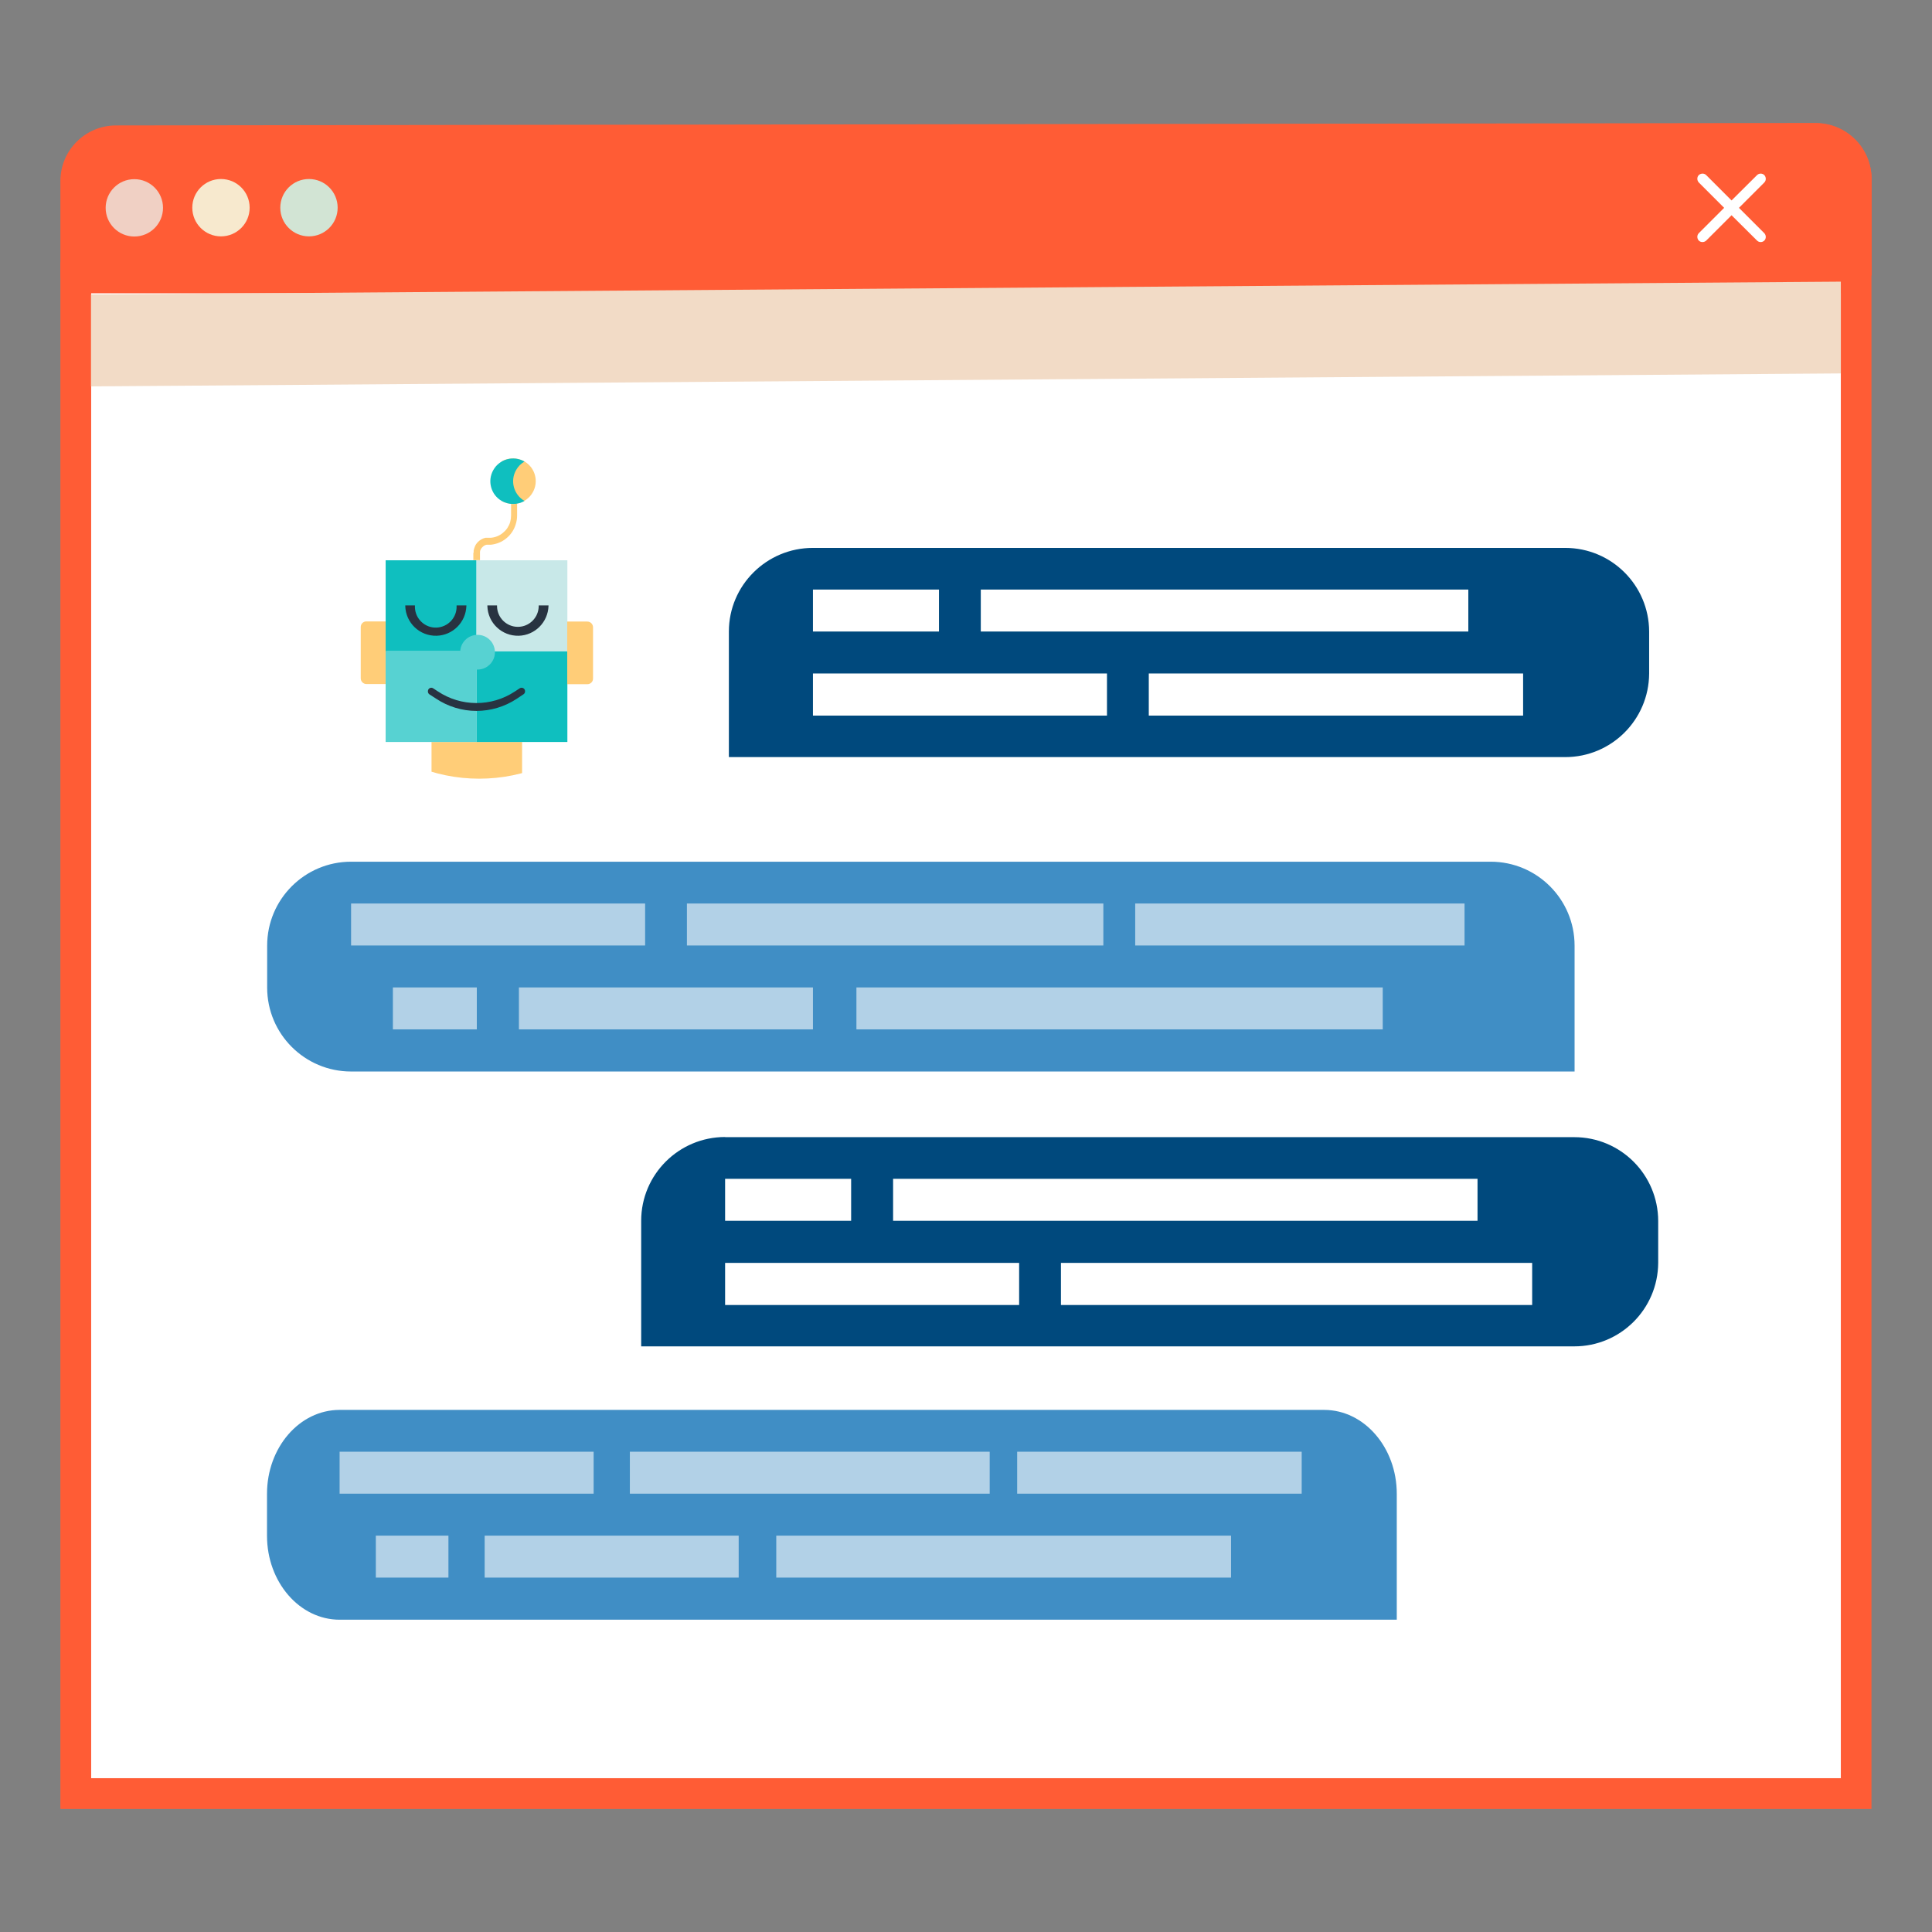
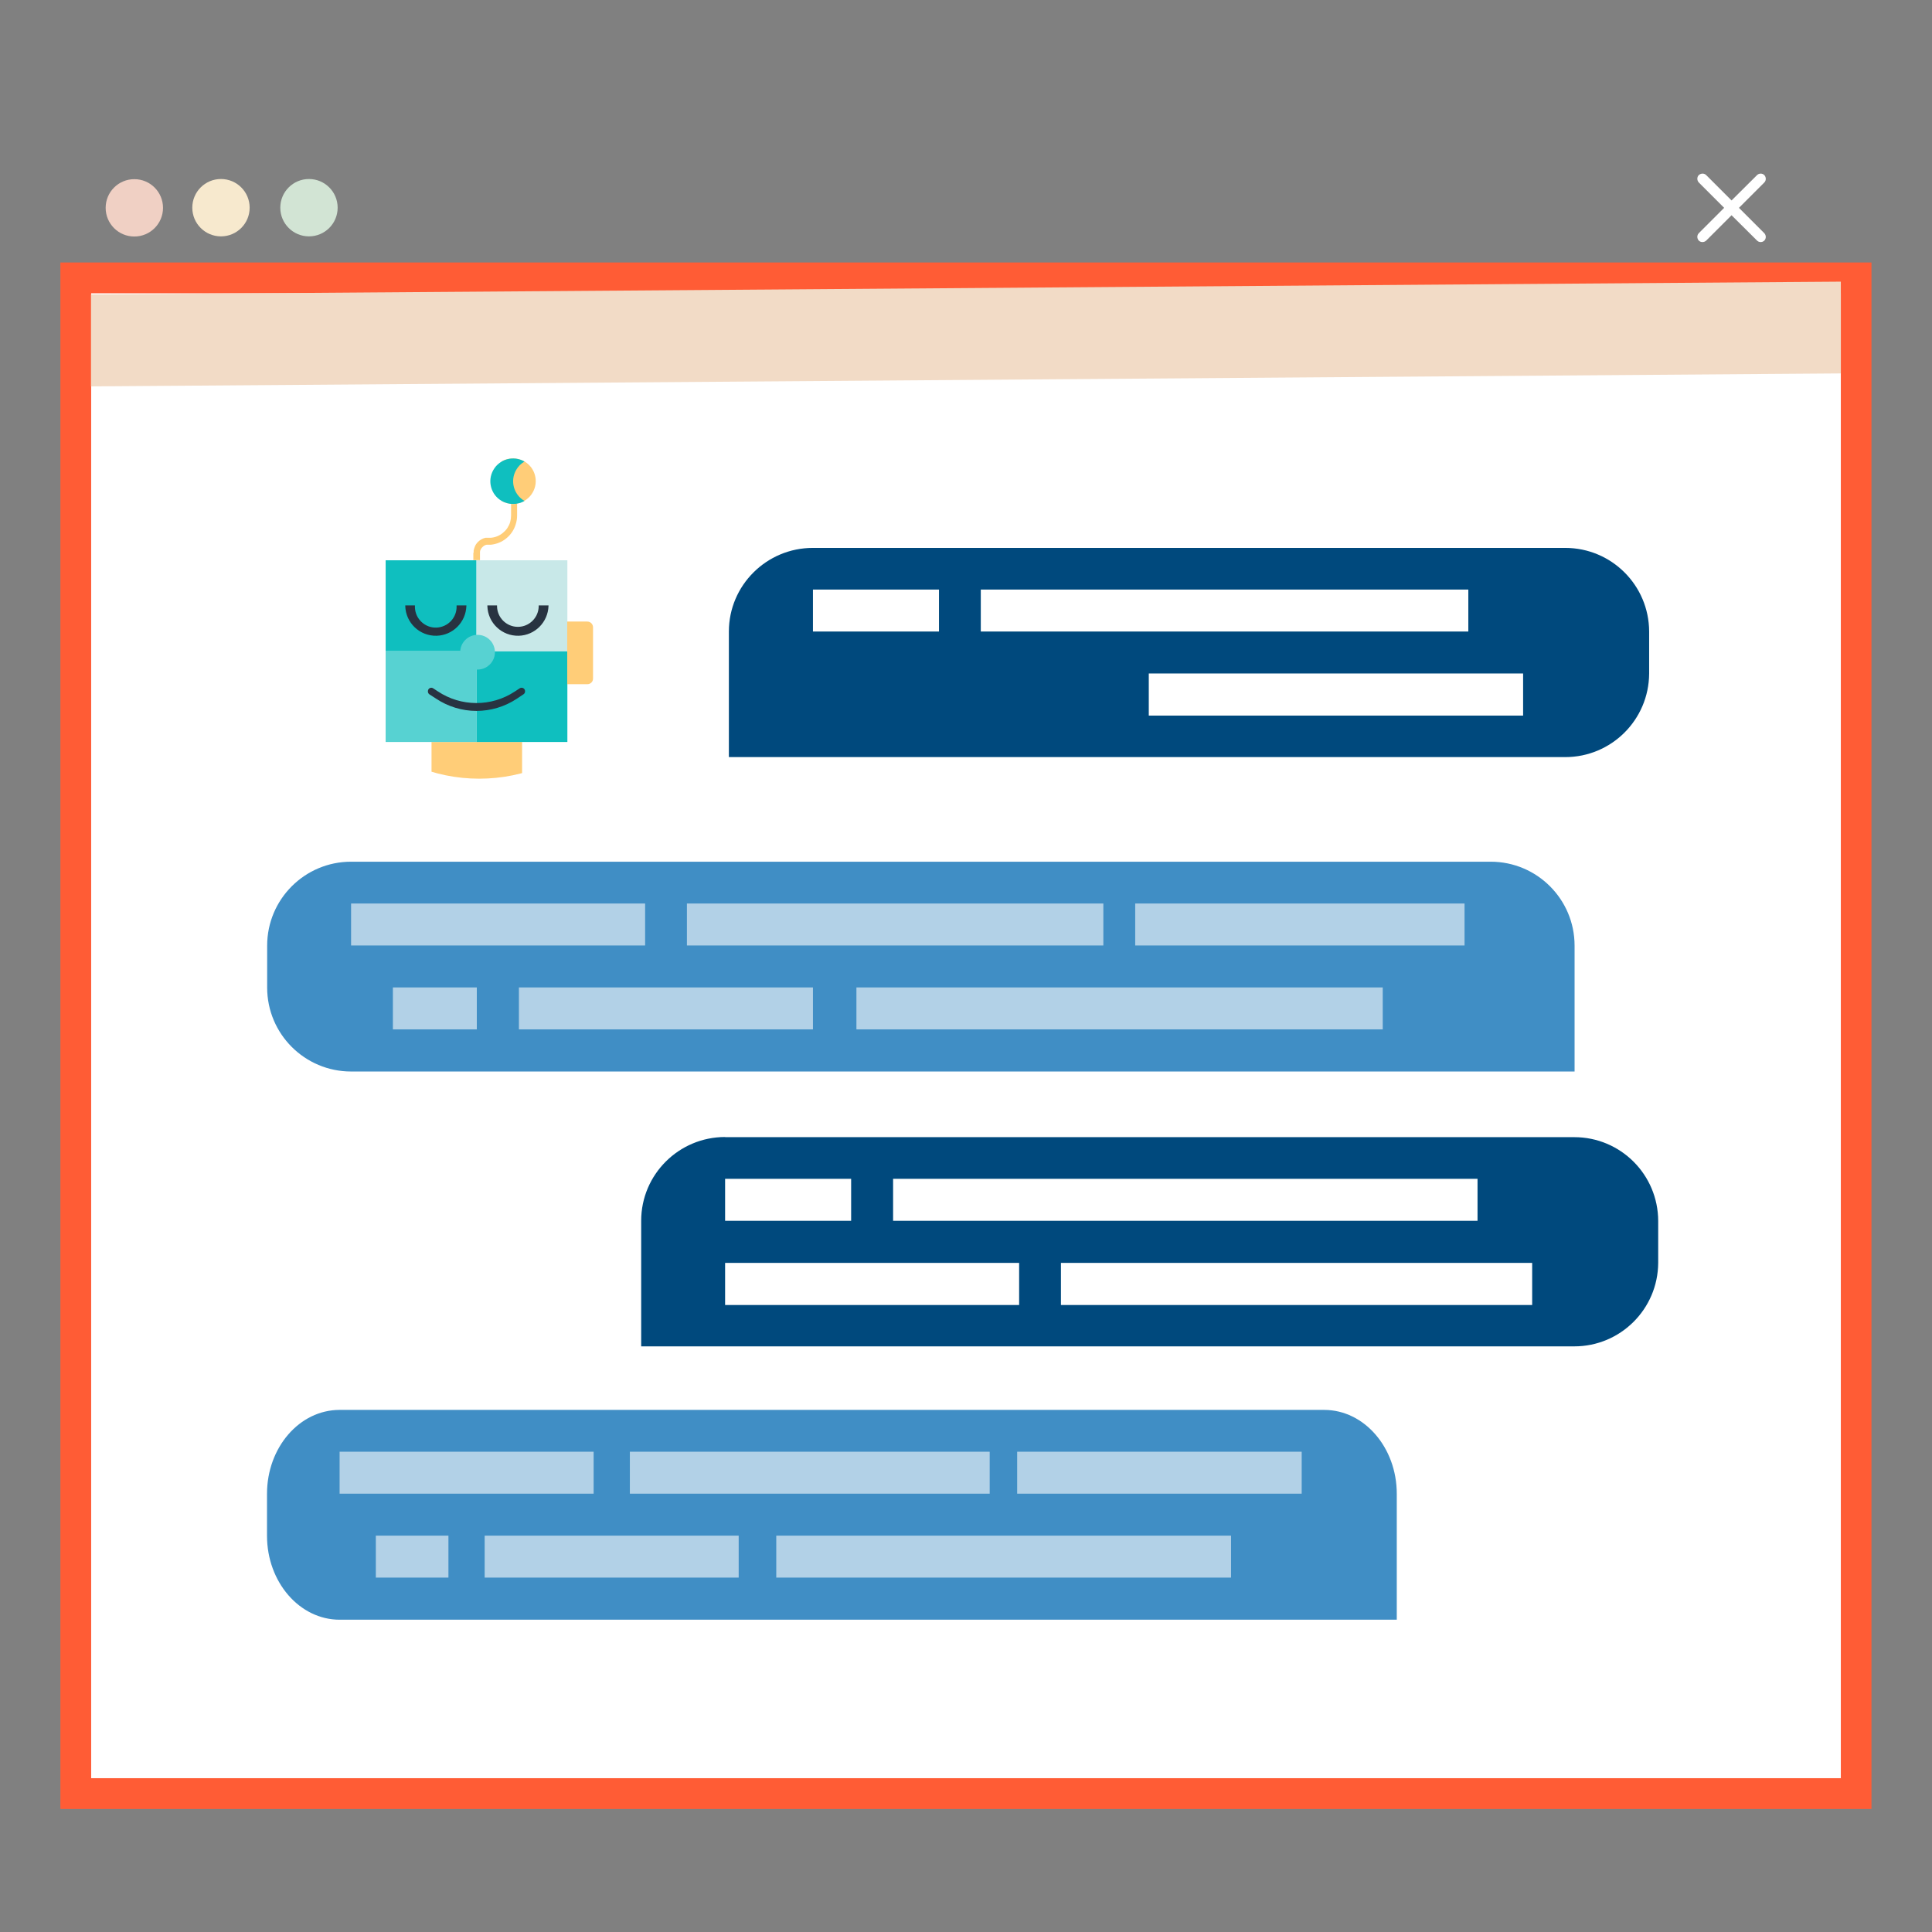
<svg xmlns="http://www.w3.org/2000/svg" id="Layer_2" data-name="Layer 2" viewBox="0 0 128 128">
  <rect x="0" y="0" width="128" height="128" fill="#808080" stroke="none" />
  <defs>
    <style>
      .cls-1 {
        fill: none;
      }

      .cls-2 {
        fill: #ff5c35;
      }

      .cls-3 {
        fill: #0fbfbf;
      }

      .cls-4 {
        fill: #f0d0c4;
      }

      .cls-5 {
        fill: #283341;
      }

      .cls-6 {
        fill: #00497d;
      }

      .cls-7 {
        fill: #c8e8e8;
      }

      .cls-8 {
        fill: #ffcd78;
      }

      .cls-9 {
        clip-path: url(#clippath-1);
      }

      .cls-10 {
        clip-path: url(#clippath-3);
      }

      .cls-11 {
        clip-path: url(#clippath-4);
      }

      .cls-12 {
        clip-path: url(#clippath-2);
      }

      .cls-13 {
        clip-path: url(#clippath-6);
      }

      .cls-14 {
        clip-path: url(#clippath-5);
      }

      .cls-15 {
        fill: #57d2d2;
      }

      .cls-16 {
        fill: #fff;
      }

      .cls-17 {
        fill: #d2e4d4;
      }

      .cls-18 {
        fill: #408ec5;
      }

      .cls-19 {
        fill: #f2dbc6;
      }

      .cls-20 {
        fill: #b2d1e7;
      }

      .cls-21 {
        clip-path: url(#clippath);
      }

      .cls-22 {
        fill: #f7e9ce;
      }
    </style>
    <clipPath id="clippath">
      <rect class="cls-1" x="4" y="8.15" width="120" height="111.69" />
    </clipPath>
    <clipPath id="clippath-1">
      <rect class="cls-1" x="4" y="8.15" width="120" height="111.69" />
    </clipPath>
    <clipPath id="clippath-2">
      <rect class="cls-1" x="4" y="8.15" width="120" height="111.69" />
    </clipPath>
    <clipPath id="clippath-3">
      <rect class="cls-1" x="4" y="8.15" width="120" height="111.69" />
    </clipPath>
    <clipPath id="clippath-4">
      <rect class="cls-1" x="4" y="8.15" width="120" height="111.69" />
    </clipPath>
    <clipPath id="clippath-5">
      <rect class="cls-1" x="4" y="8.15" width="120" height="111.69" />
    </clipPath>
    <clipPath id="clippath-6">
      <circle class="cls-1" cx="31.75" cy="40.57" r="11.02" />
    </clipPath>
  </defs>
  <g class="cls-21">
-     <path class="cls-2" d="M124,18.25l-120,.16v-6.41c0-2.04,1.65-3.69,3.69-3.69l112.6-.16c2.04,0,3.7,1.65,3.7,3.69v6.41h.01Z" />
-   </g>
+     </g>
  <rect class="cls-16" x="5.02" y="18.41" width="117.96" height="100.41" />
  <rect class="cls-16" x="64.23" y="18.41" width="58.74" height="100.41" />
  <rect class="cls-16" x="64.23" y="68.62" width="58.74" height="50.21" />
  <path class="cls-2" d="M6.04,19.43h115.92v98.38H6.04V19.43ZM4,119.85h119.99V17.39H4v102.45h0Z" />
  <g class="cls-9">
    <g>
-       <path class="cls-2" d="M120.29,8.17l-56.06.1v10.07l59.77-.1v-6.41c-.02-2.03-1.68-3.66-3.71-3.66" />
      <path class="cls-16" d="M116.89,11.6h0c-.13-.13-.35-.13-.48,0l-1.69,1.68-1.68-1.68c-.13-.13-.35-.13-.49,0-.13.13-.13.35,0,.49l1.68,1.68-1.68,1.68c-.13.13-.13.35,0,.49.13.13.35.13.49,0l1.68-1.68,1.69,1.68c.13.13.35.13.48,0,.13-.13.13-.35,0-.49l-1.68-1.68,1.68-1.68c.13-.13.13-.35,0-.49" />
      <path class="cls-4" d="M8.9,11.87c1.05,0,1.9.85,1.9,1.9s-.85,1.9-1.9,1.9-1.9-.85-1.9-1.9.85-1.9,1.9-1.9" />
      <path class="cls-22" d="M14.64,11.86c1.05,0,1.9.85,1.9,1.9s-.85,1.9-1.9,1.9-1.9-.85-1.9-1.9.85-1.9,1.9-1.9" />
      <path class="cls-17" d="M20.47,11.86c1.05,0,1.9.85,1.9,1.9s-.85,1.9-1.9,1.9-1.9-.85-1.9-1.9.85-1.9,1.9-1.9" />
    </g>
  </g>
  <polygon class="cls-19" points="121.96 24.74 6.03 25.6 6.03 19.51 121.96 18.66 121.96 24.74" />
  <g class="cls-12">
    <path class="cls-6" d="M53.86,36.3h49.84c3.07,0,5.55,2.48,5.56,5.54v2.79c-.02,3.06-2.5,5.53-5.56,5.53h-55.41v-8.32c0-3.06,2.5-5.54,5.56-5.54" />
  </g>
  <rect class="cls-16" x="53.86" y="39.06" width="8.35" height="2.78" />
  <rect class="cls-16" x="64.98" y="39.06" width="32.3" height="2.78" />
-   <rect class="cls-16" x="53.86" y="44.62" width="19.48" height="2.79" />
  <rect class="cls-16" x="76.11" y="44.62" width="24.8" height="2.79" />
  <g class="cls-10">
    <path class="cls-6" d="M48.04,75.34h56.26c3.07,0,5.55,2.48,5.56,5.55v2.78c-.02,3.06-2.5,5.53-5.56,5.53h-61.82v-8.32c0-3.07,2.5-5.55,5.56-5.55" />
  </g>
  <rect class="cls-16" x="48.04" y="78.1" width="8.35" height="2.78" />
  <rect class="cls-16" x="59.17" y="78.1" width="38.72" height="2.78" />
  <rect class="cls-16" x="48.04" y="83.67" width="19.48" height="2.79" />
  <rect class="cls-16" x="70.29" y="83.67" width="31.22" height="2.79" />
  <g class="cls-11">
    <path class="cls-18" d="M104.32,70.99H23.26c-3.07,0-5.56-2.49-5.56-5.56v-2.78c0-3.07,2.49-5.56,5.56-5.56h75.5c3.07,0,5.56,2.49,5.56,5.56v8.35h0Z" />
  </g>
  <rect class="cls-20" x="45.51" y="59.86" width="27.59" height="2.78" />
  <rect class="cls-20" x="75.21" y="59.86" width="21.82" height="2.78" />
  <rect class="cls-20" x="23.26" y="59.86" width="19.48" height="2.78" />
  <rect class="cls-20" x="34.38" y="65.42" width="19.48" height="2.78" />
  <rect class="cls-20" x="56.74" y="65.42" width="34.87" height="2.78" />
  <rect class="cls-20" x="26.03" y="65.42" width="5.56" height="2.78" />
  <g class="cls-14">
    <path class="cls-18" d="M92.54,107.31H22.5c-2.65,0-4.81-2.49-4.81-5.56v-2.78c0-3.07,2.15-5.56,4.81-5.56h65.23c2.65,0,4.81,2.49,4.81,5.56v8.35h0Z" />
  </g>
  <rect class="cls-20" x="41.73" y="96.18" width="23.84" height="2.78" />
  <rect class="cls-20" x="67.39" y="96.18" width="18.85" height="2.78" />
  <rect class="cls-20" x="22.5" y="96.18" width="16.83" height="2.78" />
  <rect class="cls-20" x="32.11" y="101.74" width="16.83" height="2.78" />
  <rect class="cls-20" x="51.43" y="101.74" width="30.13" height="2.78" />
  <rect class="cls-20" x="24.9" y="101.74" width="4.81" height="2.78" />
  <path class="cls-16" d="M31.75,29.55c6.08,0,11.02,4.93,11.02,11.02s-4.93,11.02-11.02,11.02-11.02-4.93-11.02-11.02,4.93-11.02,11.02-11.02" />
  <g class="cls-13">
    <g>
      <path class="cls-8" d="M33.99,30.37c-.27,0-.53.07-.76.2.72.42.97,1.34.55,2.06-.13.23-.32.42-.55.55.72.42,1.65.17,2.06-.55.42-.72.17-1.65-.55-2.06-.23-.13-.49-.2-.76-.2h0Z" />
-       <path class="cls-8" d="M25.61,45.32h-1.33c-.21,0-.38-.17-.38-.38v-3.4c0-.2.16-.37.37-.37h1.34v4.15h0Z" />
      <rect class="cls-8" x="28.59" y="49.16" width="6" height="4.76" />
      <rect class="cls-15" x="25.55" y="43.14" width="6.02" height="6.02" />
      <rect class="cls-3" x="25.55" y="37.12" width="6.02" height="6.02" />
      <rect class="cls-3" x="31.57" y="43.14" width="6.02" height="6.02" />
      <rect class="cls-7" x="31.57" y="37.12" width="6.02" height="6.02" />
      <path class="cls-5" d="M35.69,40.11v.04c0,.76-.62,1.38-1.38,1.38s-1.38-.62-1.38-1.38v-.04h-.64v.04c.03,1.12.96,2,2.08,1.97,1.07-.03,1.93-.89,1.97-1.97v-.04s-.65,0-.65,0Z" />
      <path class="cls-5" d="M30.25,40.11v.04c.03.76-.57,1.4-1.33,1.43s-1.4-.57-1.43-1.33v-.14h-.64v.04c.03,1.12.96,2,2.08,1.97,1.07-.03,1.93-.89,1.97-1.97v-.04h-.65Z" />
      <circle class="cls-15" cx="31.64" cy="43.21" r="1.15" />
      <path class="cls-5" d="M31.57,47.1c-.96,0-1.9-.29-2.69-.82l-.42-.27c-.11-.07-.14-.21-.08-.33h0c.07-.12.22-.15.33-.07l.29.19c1.54,1.03,3.55,1.04,5.1.02l.32-.21c.11-.08.26-.05.33.06h0c.07.11.04.26-.07.33h0l-.45.3c-.79.52-1.72.8-2.67.8h.01Z" />
      <path class="cls-8" d="M37.58,41.18h1.33c.21,0,.38.17.38.38v3.4c0,.21-.17.37-.38.37h-1.33v-4.15h0Z" />
      <path class="cls-8" d="M33.93,33.39h-.07v.76c0,.15-.02.29-.06.44-.04.14-.11.27-.19.4-.08.12-.19.23-.3.32-.23.19-.51.3-.81.32h-.27s-.05,0-.07,0c-.1.02-.19.06-.28.11h0c-.09.05-.17.12-.24.19-.07.08-.13.16-.17.26-.04.09-.07.19-.09.29v.12s-.02.03-.02.05v.2h0v.26h.44v-.26h0v-.2h0v-.05h0v-.03c0-.06.02-.12.05-.17.02-.05.06-.1.1-.14s.08-.08.13-.11.1-.05.16-.06h.28c.37-.04.73-.18,1.02-.42h0c.3-.24.52-.57.63-.94.06-.19.09-.38.09-.57v-.8c-.11.02-.21.04-.32.04v-.02Z" />
      <path class="cls-3" d="M33.99,33.39c.27,0,.53-.07.76-.2-.72-.42-.97-1.34-.55-2.06.13-.23.32-.42.55-.55-.72-.42-1.65-.17-2.06.55-.42.72-.17,1.65.55,2.06.23.13.49.2.76.2h0Z" />
    </g>
  </g>
</svg>